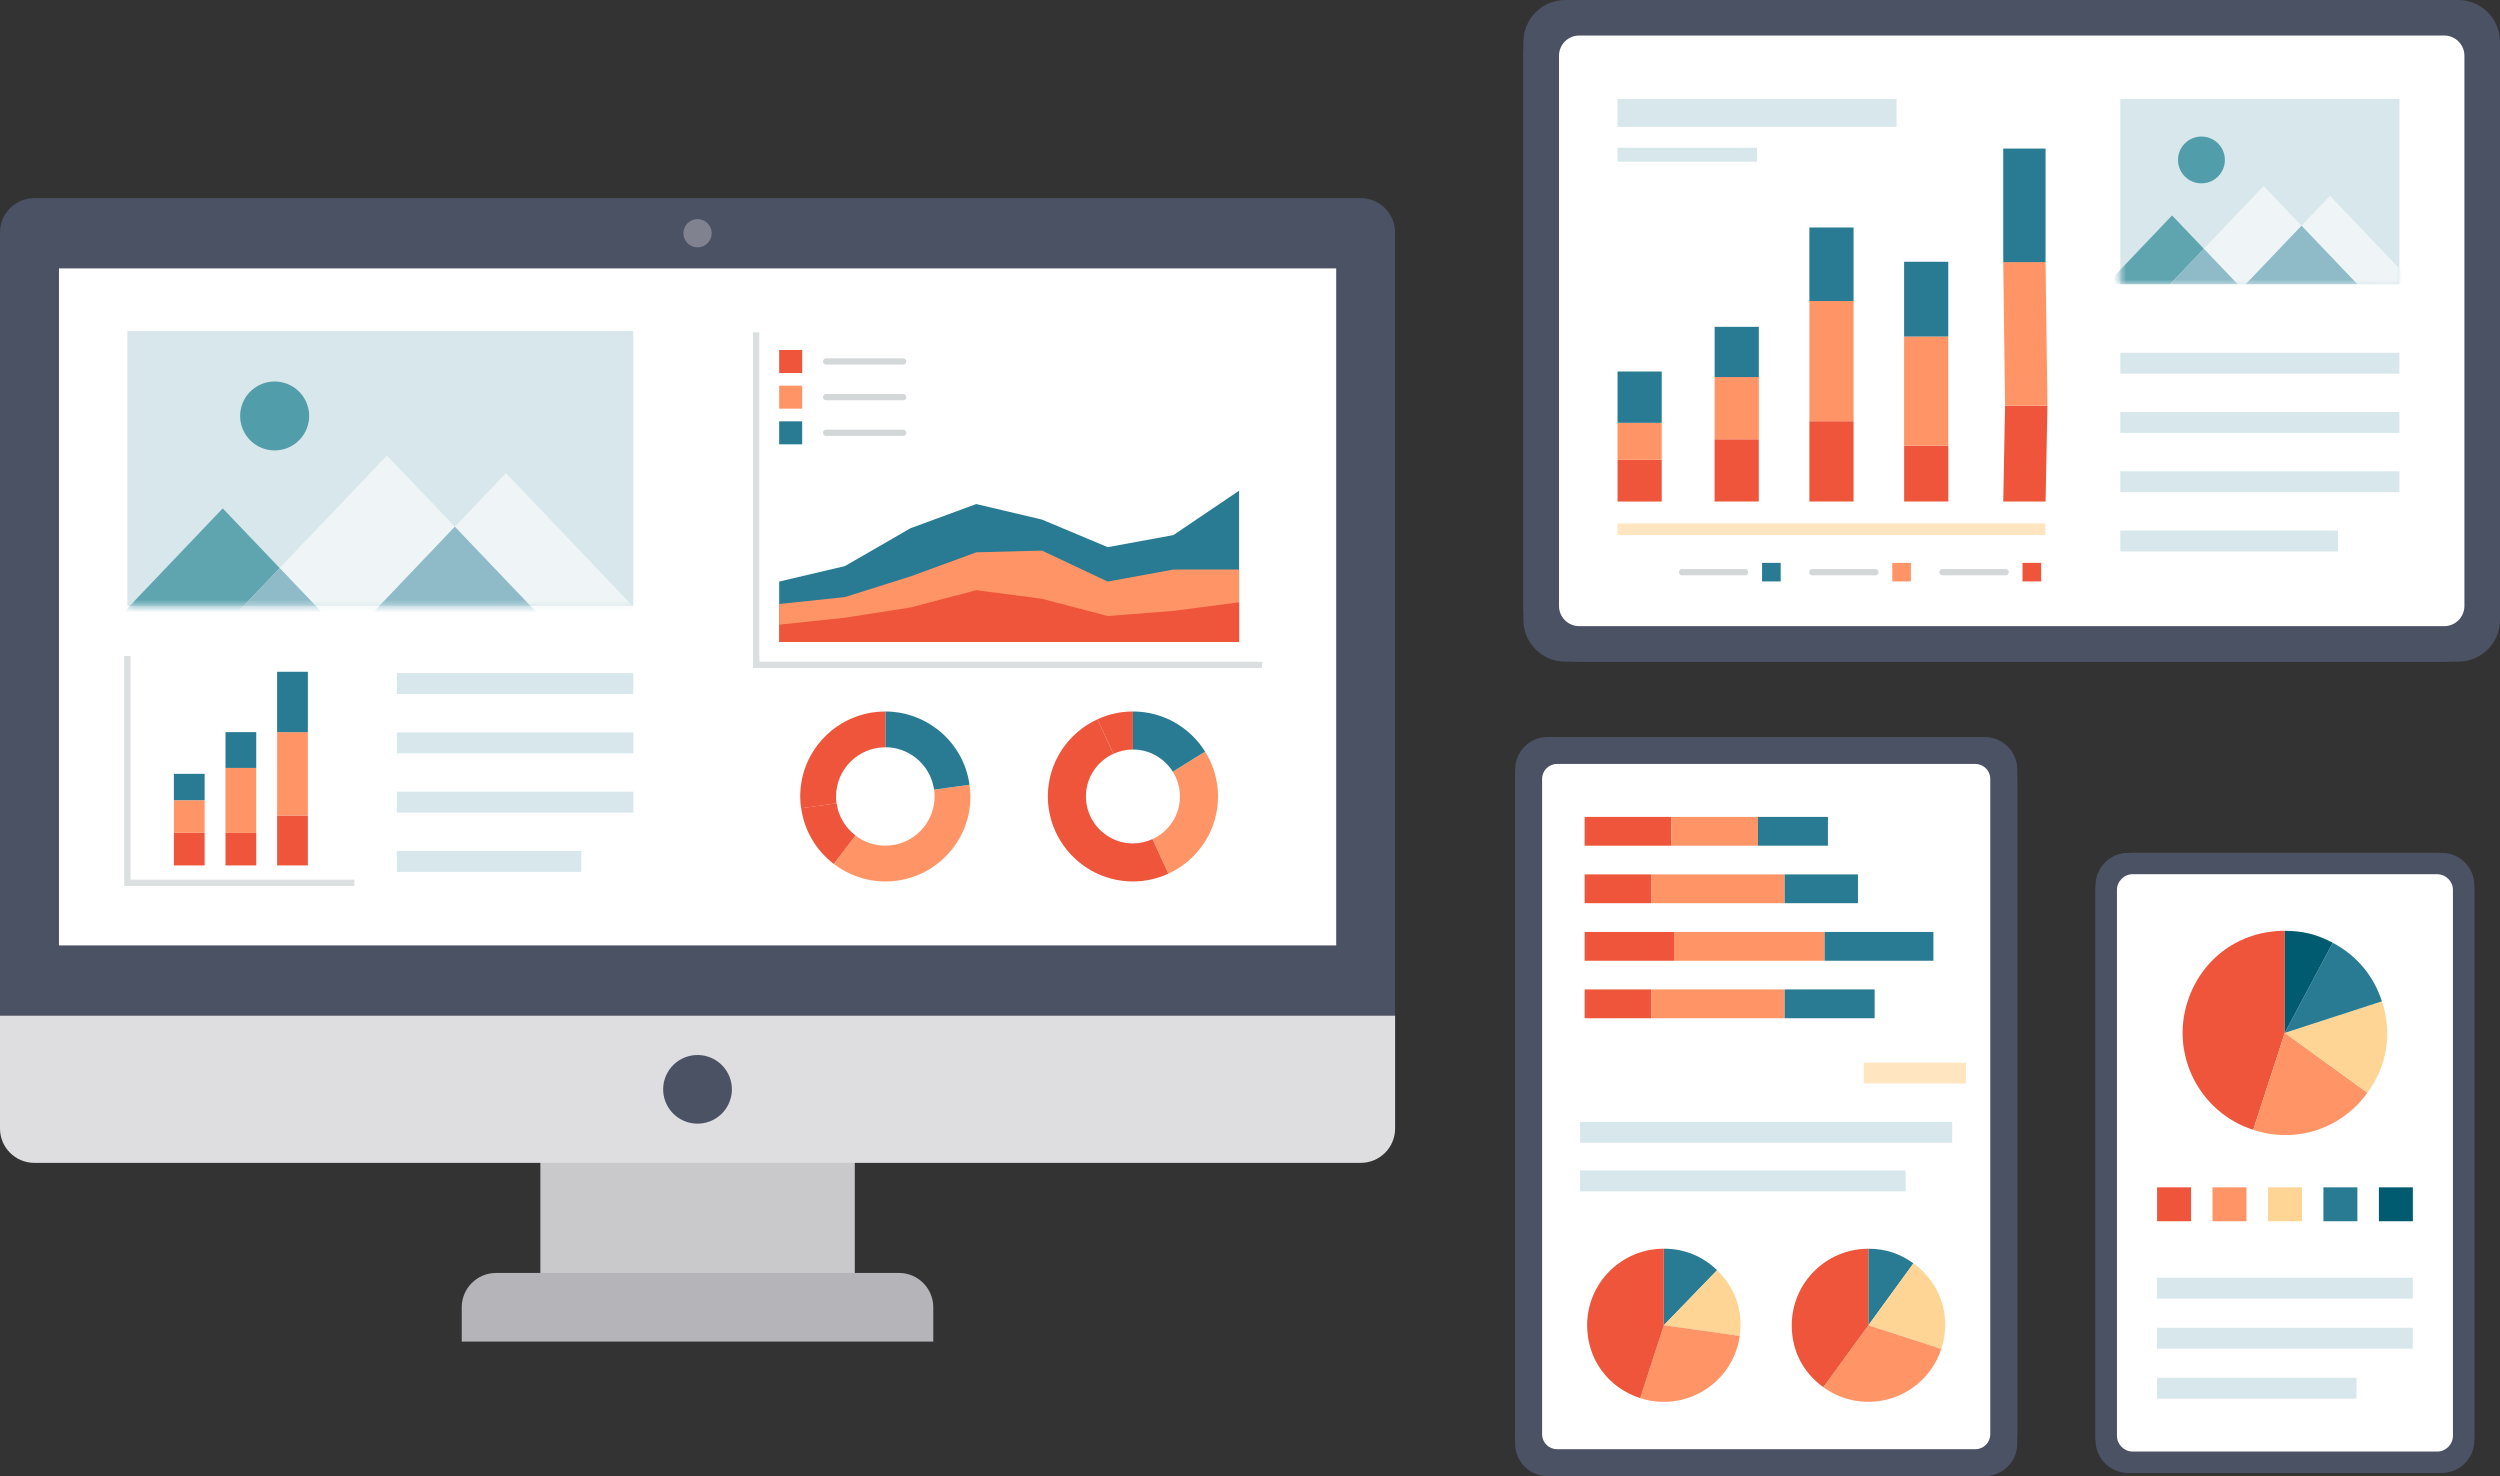
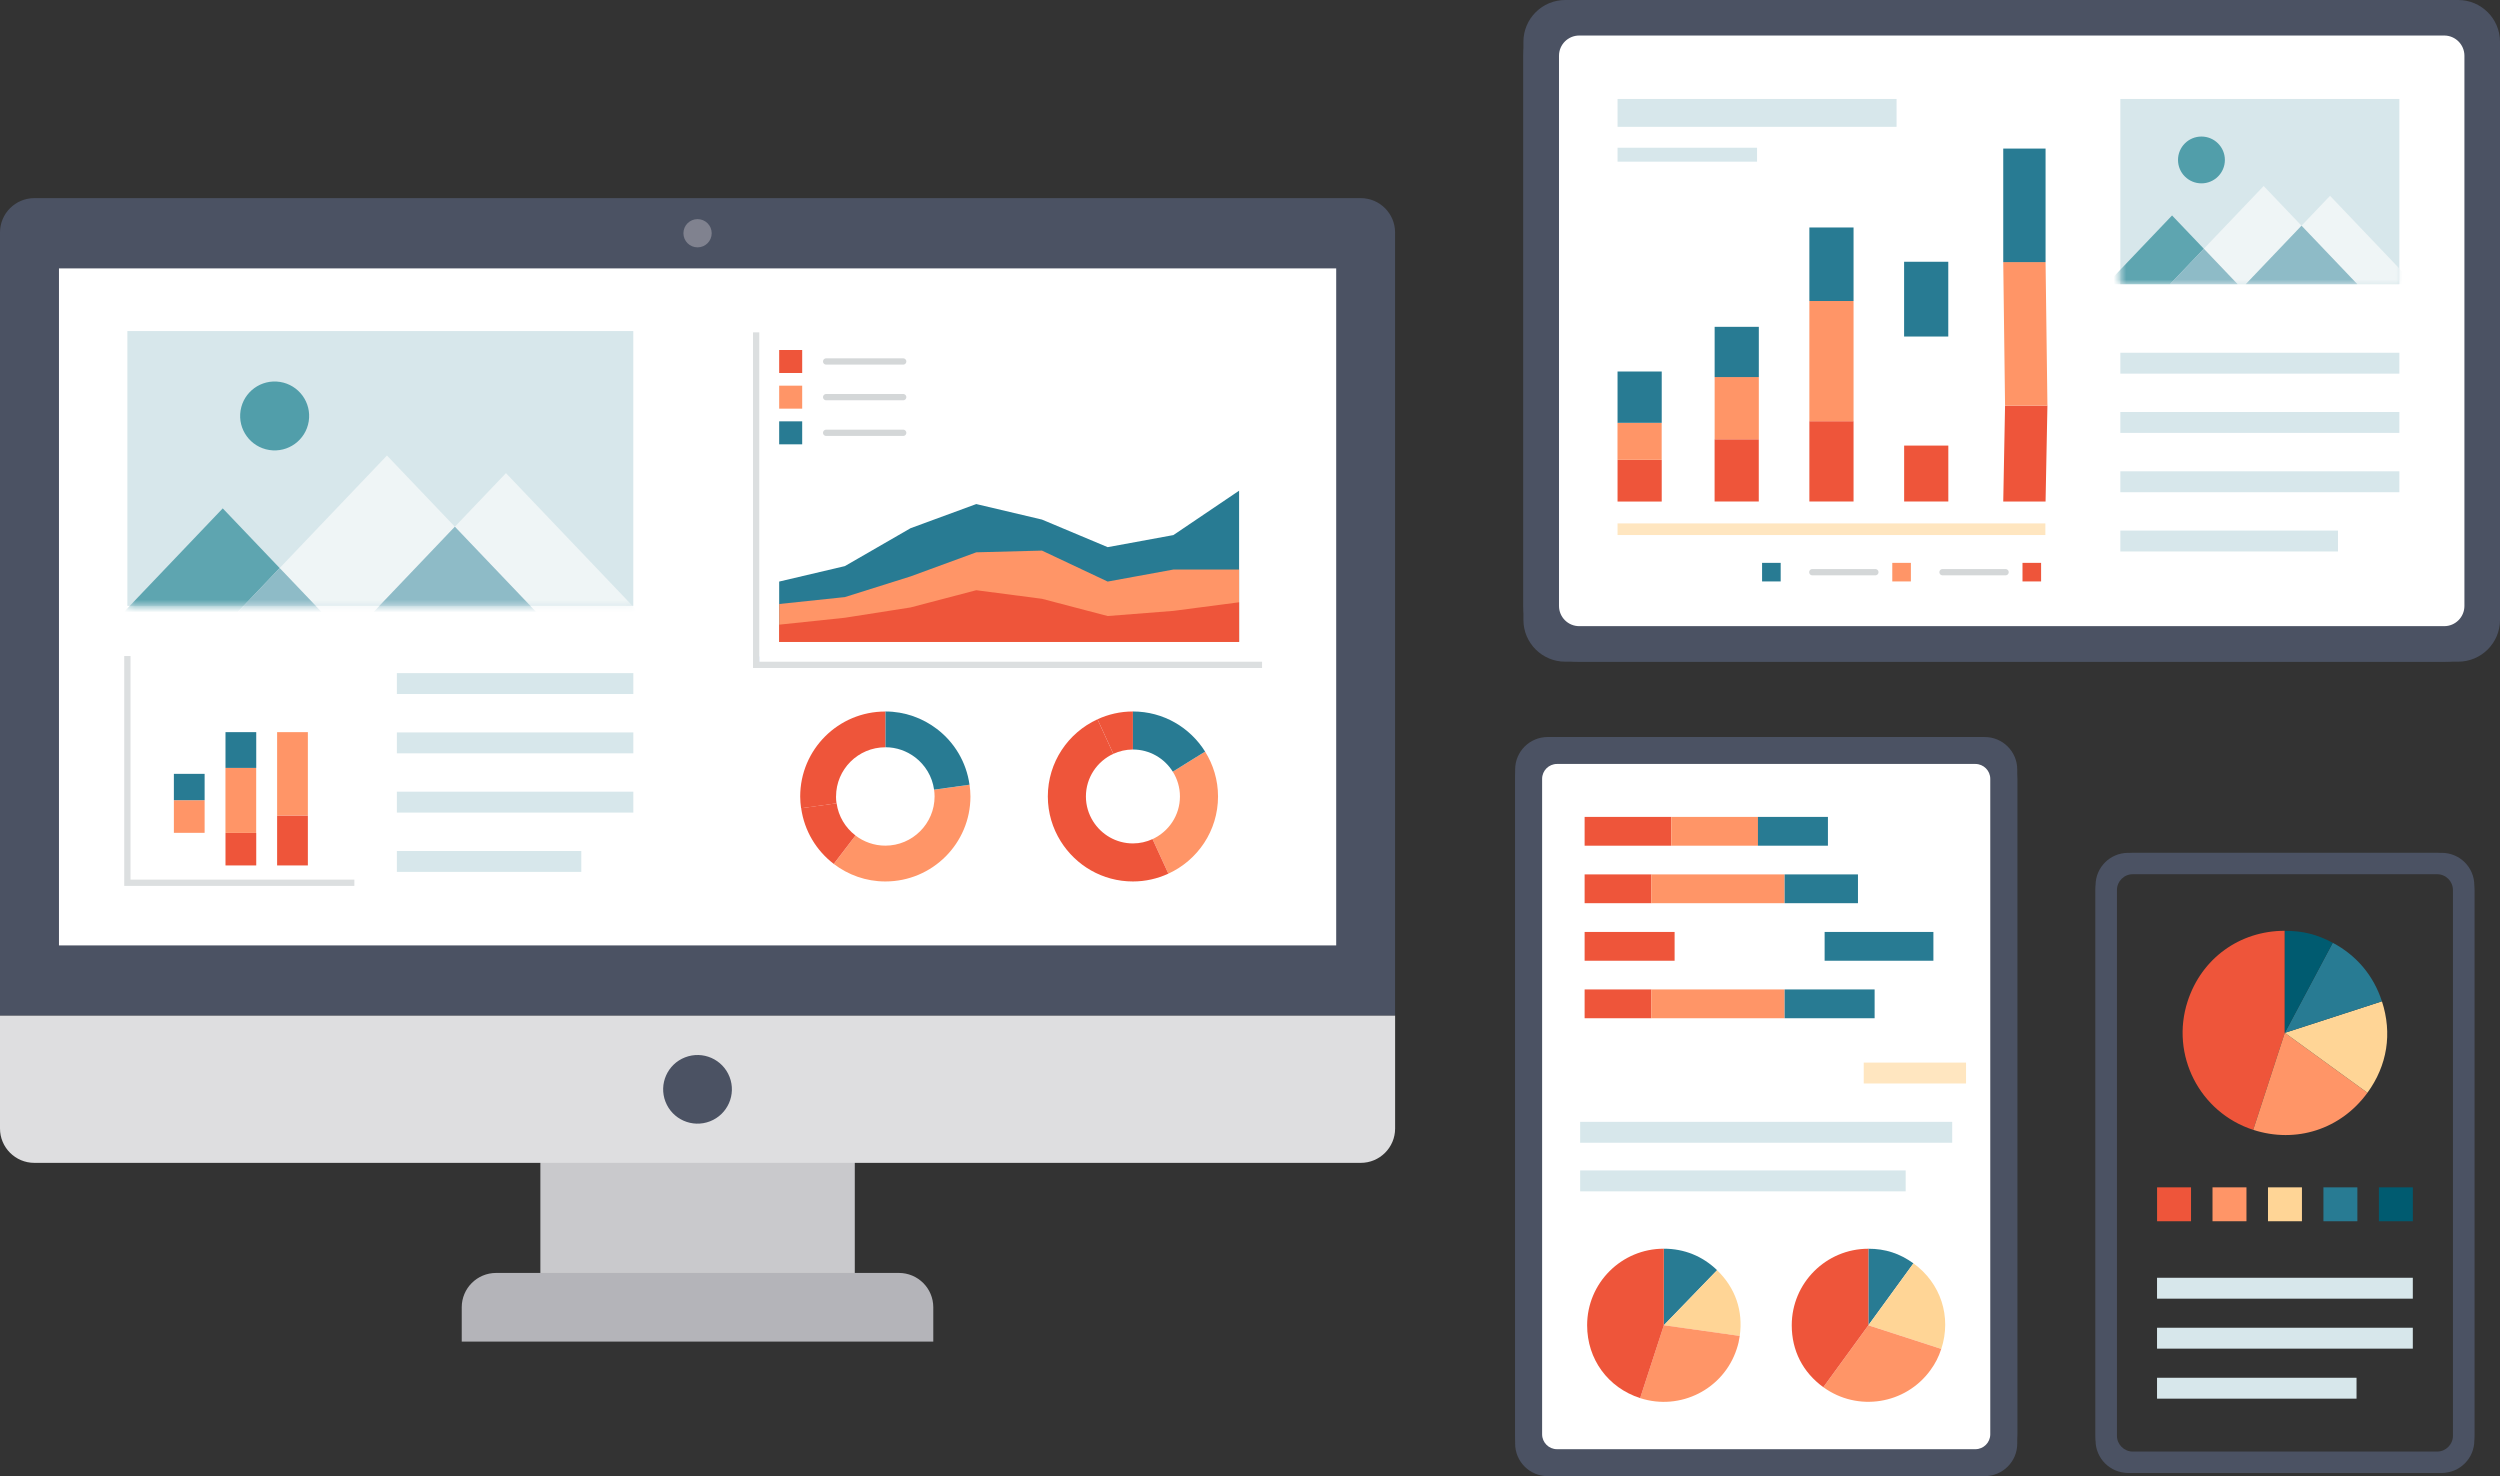
<svg xmlns="http://www.w3.org/2000/svg" width="398" height="235" viewBox="0 0 398 235" fill="none">
  <rect x="0" y="0" width="398" height="235" fill="#333333" stroke="none" />
  <g clip-path="url(#clip0_305_980)">
    <path d="M136.082 184.551H86.028V203.295H136.082V184.551Z" fill="#C9C9CC" />
    <path d="M222.102 161.697H0V37.006C0 33.99 2.451 31.542 5.471 31.542H216.624C219.644 31.542 222.095 33.99 222.095 37.006V161.697H222.102Z" fill="#4B5263" />
    <path d="M212.722 42.729H9.388V150.51H212.722V42.729Z" fill="white" />
    <path d="M216.631 185.128H5.471C2.451 185.128 0 182.681 0 179.664V161.697H222.102V179.664C222.102 182.681 219.652 185.128 216.631 185.128Z" fill="#DEDEE0" />
    <path d="M113.029 178.515C115.846 177.421 117.241 174.254 116.146 171.442C115.051 168.629 111.88 167.236 109.064 168.33C106.247 169.423 104.852 172.59 105.947 175.403C107.043 178.215 110.213 179.609 113.029 178.515Z" fill="#4B5263" />
    <path d="M148.586 213.58H73.508V208.116C73.508 205.099 75.959 202.652 78.98 202.652H143.108C146.129 202.652 148.579 205.099 148.579 208.116V213.58H148.586Z" fill="#B4B4B9" />
    <path d="M113.302 37.132C113.302 38.374 112.295 39.38 111.051 39.38C109.807 39.38 108.801 38.374 108.801 37.132C108.801 35.89 109.807 34.884 111.051 34.884C112.295 34.884 113.302 35.89 113.302 37.132Z" fill="#80828F" />
    <path d="M100.82 52.704H20.278V96.453H100.82V52.704Z" fill="#D7E7EB" />
    <mask id="mask0_305_980" style="mask-type:luminance" maskUnits="userSpaceOnUse" x="20" y="52" width="81" height="45">
      <path d="M100.82 52.704H20.278V96.453H100.82V52.704Z" fill="white" />
    </mask>
    <g mask="url(#mask0_305_980)">
      <path d="M35.462 80.933L16.747 100.557H34.87L44.524 90.435L35.462 80.933Z" fill="#5EA5B0" />
      <path d="M61.604 72.519L44.524 90.435L54.178 100.557H56.488L72.413 83.854L61.604 72.519Z" fill="#EFF5F6" />
      <path d="M34.87 100.557H54.178L44.524 90.435L34.87 100.557Z" fill="#8EBBC7" />
      <path d="M80.549 75.322L72.413 83.854L88.345 100.557H104.61L80.549 75.322Z" fill="#EFF5F6" />
      <path d="M56.488 100.557H88.345L72.413 83.854L56.488 100.557Z" fill="#8EBBC7" />
      <path d="M49.149 67.078C49.623 64.086 47.578 61.276 44.582 60.802C41.585 60.329 38.772 62.371 38.298 65.364C37.824 68.356 39.868 71.166 42.865 71.64C45.862 72.113 48.675 70.071 49.149 67.078Z" fill="#519EAA" />
    </g>
    <path d="M100.827 116.602H63.181V119.929H100.827V116.602Z" fill="#D7E7EB" />
    <path d="M100.827 126.036H63.181V129.364H100.827V126.036Z" fill="#D7E7EB" />
    <path d="M92.543 135.478H63.181V138.805H92.543V135.478Z" fill="#D7E7EB" />
    <path d="M100.827 107.16H63.181V110.487H100.827V107.16Z" fill="#D7E7EB" />
-     <path d="M27.681 132.587V137.778H32.575V132.587H27.681Z" fill="#EE553A" />
    <path d="M27.681 127.397V132.587H32.575V127.397H27.681Z" fill="#FF9567" />
    <path d="M27.681 123.197V127.389H32.575V123.197H27.681Z" fill="#287B93" />
    <path d="M35.899 132.602V137.778H40.793V132.602H35.899Z" fill="#EE553A" />
    <path d="M35.892 122.251V132.602H40.785V122.251H35.892Z" fill="#FF9567" />
    <path d="M35.899 116.557V122.251H40.793V116.557H35.899Z" fill="#287B93" />
    <path d="M44.117 129.822V137.778H49.011V129.822H44.117Z" fill="#EE553A" />
    <path d="M44.117 116.557V129.815H49.011V116.557H44.117Z" fill="#FF9567" />
-     <path d="M44.117 106.945V116.557H49.011V106.945H44.117Z" fill="#287B93" />
+     <path d="M44.117 106.945V116.557H49.011H44.117Z" fill="#287B93" />
    <path d="M20.278 104.439V140.536H23.099H56.414" stroke="#DCDFE0" stroke-miterlimit="10" />
    <path d="M197.264 102.191H124.044V92.586L134.505 90.124L144.959 84.091L155.42 80.246L165.881 82.716L176.342 87.107L186.803 85.185L197.264 78.117V102.191Z" fill="#287B93" />
    <path d="M197.264 102.191H124.044V96.157L134.505 95.056L144.959 91.766L155.42 87.928L165.881 87.655L176.342 92.586L186.803 90.671H197.264V102.191Z" fill="#FF9567" />
    <path d="M197.264 102.191H124.044V99.448L134.505 98.346L144.959 96.705L155.42 93.962L165.881 95.329L176.342 98.073L186.803 97.252L197.264 95.884V102.191Z" fill="#EE553A" />
    <path d="M127.709 55.72H124.044V59.38H127.709V55.72Z" fill="#EE553A" />
    <path d="M127.709 61.399H124.044V65.059H127.709V61.399Z" fill="#FF9567" />
    <path d="M127.709 67.077H124.044V70.737H127.709V67.077Z" fill="#287B93" />
    <path d="M131.522 57.547H143.789" stroke="#D4D7D8" stroke-miterlimit="10" stroke-linecap="round" />
    <path d="M131.522 63.225H143.789" stroke="#D4D7D8" stroke-miterlimit="10" stroke-linecap="round" />
    <path d="M131.522 68.904H143.789" stroke="#D4D7D8" stroke-miterlimit="10" stroke-linecap="round" />
    <path d="M120.379 105.844V104.52" stroke="#CCDCFF" stroke-miterlimit="10" />
    <path d="M120.379 52.911V105.844H124.044H200.921" stroke="#DCDFE0" stroke-miterlimit="10" />
    <path d="M186.707 122.849C187.425 123.996 187.847 125.349 187.847 126.798C187.847 129.807 186.055 132.402 183.479 133.585L186.003 139.086C190.667 136.95 193.91 132.255 193.91 126.798C193.91 124.173 193.148 121.726 191.852 119.655L186.707 122.849Z" fill="#FF9567" />
    <path d="M180.362 119.323V113.267C178.348 113.267 176.438 113.718 174.721 114.509L177.245 120.01C178.193 119.574 179.251 119.323 180.362 119.323Z" fill="#EE553A" />
    <path d="M183.479 133.585C182.531 134.022 181.472 134.273 180.362 134.273C177.682 134.273 175.342 132.861 174.017 130.746C173.299 129.6 172.877 128.247 172.877 126.798C172.877 123.789 174.669 121.193 177.245 120.01L174.72 114.509C170.056 116.646 166.814 121.341 166.814 126.798C166.814 129.423 167.576 131.87 168.872 133.94C171.263 137.77 175.505 140.329 180.362 140.329C182.376 140.329 184.286 139.878 186.003 139.086L183.479 133.585Z" fill="#EE553A" />
    <path d="M186.707 122.849L191.852 119.655C189.461 115.825 185.219 113.267 180.362 113.267V119.323C183.042 119.323 185.381 120.735 186.707 122.849Z" fill="#287B93" />
    <path d="M154.346 124.935L148.705 125.718C148.757 126.073 148.786 126.436 148.786 126.798C148.786 131.116 145.27 134.628 140.946 134.628C139.162 134.628 137.518 134.022 136.193 133.016L132.736 137.541C135.016 139.279 137.851 140.329 140.946 140.329C148.431 140.329 154.494 134.273 154.494 126.798C154.494 126.162 154.435 125.541 154.354 124.927L154.346 124.935Z" fill="#FF9567" />
    <path d="M149.157 116.054C146.876 114.317 144.041 113.267 140.946 113.267V118.96C142.73 118.96 144.374 119.567 145.699 120.572C147.298 121.8 148.416 123.618 148.705 125.711L154.346 124.927C153.843 121.312 151.925 118.162 149.157 116.054Z" fill="#287B93" />
    <path d="M133.187 127.877L127.546 128.661C128.049 132.277 129.967 135.426 132.736 137.534L136.193 133.009C134.587 131.781 133.476 129.962 133.187 127.87V127.877Z" fill="#EE553A" />
    <path d="M133.099 126.798C133.099 122.48 136.615 118.968 140.939 118.968V113.274C133.454 113.274 127.391 119.33 127.391 126.805C127.391 127.441 127.45 128.062 127.531 128.676L133.173 127.892C133.121 127.537 133.091 127.182 133.091 126.813L133.099 126.798Z" fill="#EE553A" />
-     <path d="M388.731 137.305H338.795C336.779 137.305 335.145 138.937 335.145 140.95V229.307C335.145 231.32 336.779 232.952 338.795 232.952H388.731C390.747 232.952 392.381 231.32 392.381 229.307V140.95C392.381 138.937 390.747 137.305 388.731 137.305Z" fill="white" />
    <path d="M388.731 138.835C389.893 138.835 390.848 139.781 390.848 140.95V229.314C390.848 230.475 389.901 231.429 388.731 231.429H338.795C337.633 231.429 336.678 230.482 336.678 229.314V140.95C336.678 139.789 337.625 138.835 338.795 138.835H388.731ZM388.731 135.774H338.795C335.93 135.774 333.612 138.088 333.612 140.95V229.314C333.612 232.176 335.93 234.49 338.795 234.49H388.731C391.596 234.49 393.913 232.176 393.913 229.314V140.95C393.913 138.088 391.596 135.774 388.731 135.774Z" fill="#4B5263" />
    <path d="M387.991 139.175C389.375 139.175 390.508 140.306 390.508 141.689V228.575C390.508 229.957 389.375 231.089 387.991 231.089H339.535C338.151 231.089 337.018 229.957 337.018 228.575V141.689C337.018 140.306 338.151 139.175 339.535 139.175H387.991ZM387.991 135.774H339.535C336.263 135.774 333.612 138.421 333.612 141.689V228.575C333.612 231.843 336.263 234.49 339.535 234.49H387.991C391.263 234.49 393.913 231.843 393.913 228.575V141.689C393.913 138.421 391.263 135.774 387.991 135.774Z" fill="#4B5263" />
    <path d="M363.737 164.425L358.71 179.871C350.167 177.098 345.495 167.937 348.271 159.405C350.492 152.58 356.548 148.181 363.737 148.181V164.418V164.425Z" fill="#EE553A" />
    <path d="M363.737 164.425L376.893 173.971C372.673 179.775 365.543 182.089 358.71 179.871L363.737 164.425Z" fill="#FF9567" />
    <path d="M363.737 164.425L379.203 159.405C380.869 164.521 380.062 169.616 376.893 173.971L363.737 164.425Z" fill="#FFD596" />
    <path d="M363.737 164.425L371.37 150.089C375.175 152.107 377.87 155.316 379.203 159.412L363.737 164.433V164.425Z" fill="#287B93" />
    <path d="M363.737 164.425V148.188C366.61 148.188 368.831 148.743 371.37 150.089L363.737 164.425Z" fill="#005B70" />
    <path d="M343.407 194.422H348.812V189.025H343.407V194.422Z" fill="#EE553A" />
    <path d="M352.232 194.422H357.637V189.025H352.232V194.422Z" fill="#FF9567" />
    <path d="M361.064 194.422H366.469V189.025H361.064V194.422Z" fill="#FFD596" />
    <path d="M369.889 194.422H375.294V189.025H369.889V194.422Z" fill="#287B93" />
    <path d="M378.721 194.422H384.126V189.025H378.721V194.422Z" fill="#005B70" />
    <path d="M384.119 203.421H343.4V206.748H384.119V203.421Z" fill="#D7E7EB" />
    <path d="M384.119 211.377H343.4V214.704H384.119V211.377Z" fill="#D7E7EB" />
    <path d="M375.16 219.34H343.4V222.667H375.16V219.34Z" fill="#D7E7EB" />
    <path d="M315.955 117.814H246.393C243.796 117.814 241.692 119.916 241.692 122.509V229.824C241.692 232.417 243.796 234.519 246.393 234.519H315.955C318.552 234.519 320.656 232.417 320.656 229.824V122.509C320.656 119.916 318.552 117.814 315.955 117.814Z" fill="white" />
    <path d="M315.963 118.295C318.287 118.295 320.183 120.188 320.183 122.509V229.824C320.183 232.146 318.287 234.039 315.963 234.039H246.393C244.068 234.039 242.173 232.146 242.173 229.824V122.509C242.173 120.188 244.061 118.295 246.393 118.295H315.963ZM315.963 117.334H246.393C243.528 117.334 241.211 119.648 241.211 122.509V229.824C241.211 232.686 243.528 235 246.393 235H315.963C318.828 235 321.145 232.686 321.145 229.824V122.509C321.145 119.648 318.828 117.334 315.963 117.334Z" fill="#4B5263" />
    <path d="M314.482 121.622C315.785 121.622 316.851 122.687 316.851 123.988V228.346C316.851 229.647 315.785 230.712 314.482 230.712H247.874C246.571 230.712 245.505 229.647 245.505 228.346V123.988C245.505 122.687 246.571 121.622 247.874 121.622H314.482ZM314.482 117.334H247.874C244.194 117.334 241.211 120.313 241.211 123.988V228.346C241.211 232.02 244.194 235 247.874 235H314.482C318.162 235 321.145 232.02 321.145 228.346V123.988C321.145 120.313 318.162 117.334 314.482 117.334Z" fill="#4B5263" />
    <path d="M297.447 210.985L304.621 201.129C302.437 199.546 300.142 198.799 297.447 198.799V210.985Z" fill="#287B93" />
    <path d="M297.447 210.985L309.055 214.748C310.721 209.624 308.981 204.286 304.621 201.121L297.447 210.977V210.985Z" fill="#FFD596" />
    <path d="M297.447 210.985L290.273 220.841C295.722 224.796 303.355 223.591 307.316 218.142C308.108 217.055 308.633 216.027 309.048 214.748L297.439 210.985H297.447Z" fill="#FF9567" />
    <path d="M297.447 210.985V198.799C290.71 198.799 285.246 204.256 285.246 210.985C285.246 215.022 287.008 218.467 290.273 220.841L297.447 210.985Z" fill="#EE553A" />
    <path d="M264.879 210.985L273.364 202.216C271.039 199.968 268.122 198.792 264.879 198.792V210.985Z" fill="#287B93" />
    <path d="M264.879 210.985L276.969 212.685C277.532 208.685 276.273 205.025 273.356 202.215L264.872 210.985H264.879Z" fill="#FFD596" />
    <path d="M264.879 210.985L261.104 222.578C267.515 224.656 274.407 221.151 276.488 214.748C276.74 213.979 276.851 213.476 276.969 212.678L264.879 210.977V210.985Z" fill="#FF9567" />
    <path d="M264.879 210.985V198.792C258.135 198.792 252.671 204.249 252.671 210.985C252.671 216.375 255.98 220.915 261.111 222.578L264.887 210.985H264.879Z" fill="#EE553A" />
    <path d="M303.384 186.333H251.56V189.661H303.384V186.333Z" fill="#D7E7EB" />
    <path d="M310.788 178.599H251.56V181.927H310.788V178.599Z" fill="#D7E7EB" />
    <path d="M266.071 130.051H252.271V134.635H266.071V130.051Z" fill="#EE553A" />
    <path d="M279.871 130.051H266.071V134.635H279.871V130.051Z" fill="#FF9567" />
    <path d="M291.006 130.051H279.864V134.635H291.006V130.051Z" fill="#287B93" />
    <path d="M262.888 139.205H252.271V143.789H262.888V139.205Z" fill="#EE553A" />
    <path d="M284.106 139.205H262.88V143.789H284.106V139.205Z" fill="#FF9567" />
    <path d="M295.788 139.205H284.113V143.789H295.788V139.205Z" fill="#287B93" />
    <path d="M266.597 148.366H252.271V152.95H266.597V148.366Z" fill="#EE553A" />
-     <path d="M290.48 148.366H266.597V152.95H290.48V148.366Z" fill="#FF9567" />
    <path d="M307.797 148.366H290.48V152.95H307.797V148.366Z" fill="#287B93" />
    <path d="M262.888 157.519H252.271V162.104H262.888V157.519Z" fill="#EE553A" />
    <path d="M284.106 157.519H262.88V162.104H284.106V157.519Z" fill="#FF9567" />
    <path d="M298.439 157.519H284.113V162.104H298.439V157.519Z" fill="#287B93" />
    <path d="M312.994 169.165H296.707V172.492H312.994V169.165Z" fill="#FFE6C0" />
    <path d="M249.191 0.636H391.337C394.661 0.636 397.363 3.335 397.363 6.654V98.686C397.363 102.006 394.661 104.705 391.337 104.705H249.191C245.867 104.705 243.165 102.006 243.165 98.686V6.654C243.165 3.335 245.867 0.636 249.191 0.636Z" fill="white" />
    <path d="M391.337 1.272C394.306 1.272 396.727 3.69 396.727 6.654V98.686C396.727 101.651 394.306 104.069 391.337 104.069H249.191C246.223 104.069 243.802 101.651 243.802 98.686V6.654C243.802 3.69 246.223 1.272 249.191 1.272H391.337ZM391.337 0H249.191C245.512 0 242.528 2.98 242.528 6.654V98.686C242.528 102.361 245.512 105.341 249.191 105.341H391.337C395.016 105.341 398 102.361 398 98.686V6.654C398 2.98 395.016 0 391.337 0Z" fill="#4B5263" />
    <path d="M389.116 5.656C390.893 5.656 392.336 7.098 392.336 8.873V96.468C392.336 98.243 390.893 99.684 389.116 99.684H251.412C249.636 99.684 248.192 98.243 248.192 96.468V8.873C248.192 7.098 249.636 5.656 251.412 5.656H389.116ZM389.116 0H251.412C246.504 0 242.528 3.971 242.528 8.873V96.468C242.528 101.37 246.504 105.341 251.412 105.341H389.116C394.024 105.341 398 101.37 398 96.468V8.873C398 3.971 394.024 0 389.116 0Z" fill="#4B5263" />
    <path d="M381.979 65.591H337.559V68.918H381.979V65.591Z" fill="#D7E7EB" />
    <path d="M381.979 75.033H337.559V78.361H381.979V75.033Z" fill="#D7E7EB" />
    <path d="M372.206 84.468H337.559V87.795H372.206V84.468Z" fill="#D7E7EB" />
    <path d="M381.979 56.157H337.559V59.484H381.979V56.157Z" fill="#D7E7EB" />
    <path d="M381.979 15.756H337.559V45.243H381.979V15.756Z" fill="#D7E7EB" />
    <mask id="mask1_305_980" style="mask-type:luminance" maskUnits="userSpaceOnUse" x="337" y="15" width="45" height="31">
      <path d="M381.979 15.756H337.559V45.243H381.979V15.756Z" fill="white" />
    </mask>
    <g mask="url(#mask1_305_980)">
      <path d="M345.791 34.3L335.352 45.251H345.458L350.848 39.602L345.791 34.3Z" fill="#5EA5B0" />
      <path d="M360.376 29.613L350.848 39.602L356.23 45.251H357.518L366.402 35.934L360.376 29.613Z" fill="#EFF5F6" />
      <path d="M345.458 45.251H356.23L350.848 39.602L345.458 45.251Z" fill="#8EBBC7" />
      <path d="M370.941 31.173L366.402 35.934L375.286 45.251H384.363L370.941 31.173Z" fill="#EFF5F6" />
      <path d="M357.518 45.251H375.286L366.402 35.934L357.518 45.251Z" fill="#8EBBC7" />
      <path d="M350.47 29.191C352.531 29.191 354.201 27.523 354.201 25.465C354.201 23.407 352.531 21.738 350.47 21.738C348.409 21.738 346.739 23.407 346.739 25.465C346.739 27.523 348.409 29.191 350.47 29.191Z" fill="#519EAA" />
    </g>
    <path d="M325.624 83.329H257.513V85.178H325.624V83.329Z" fill="#FFE6C0" />
    <path d="M272.964 69.931V79.839H279.997V69.931H272.964Z" fill="#EE553A" />
    <path d="M272.971 60.024V69.931H280.004V60.024H272.971Z" fill="#FF9567" />
    <path d="M272.971 52.031V60.031H280.004V52.031H272.971Z" fill="#287B93" />
    <path d="M257.513 73.214V79.847H264.546V73.214H257.513Z" fill="#EE553A" />
    <path d="M257.505 67.314V73.207H264.539V67.314H257.505Z" fill="#FF9567" />
    <path d="M257.513 59.144V67.314H264.546V59.144H257.513Z" fill="#287B93" />
    <path d="M288.052 67.055V79.839H295.085V67.055H288.052Z" fill="#EE553A" />
    <path d="M288.052 47.92V67.063H295.085V47.92H288.052Z" fill="#FF9567" />
    <path d="M288.052 36.215V47.92H295.085V36.215H288.052Z" fill="#287B93" />
    <path d="M303.14 70.937V79.839H310.173V70.937H303.14Z" fill="#EE553A" />
-     <path d="M303.133 53.569V70.937H310.166V53.569H303.133Z" fill="#FF9567" />
    <path d="M303.133 41.672V53.576H310.166V41.672H303.133Z" fill="#287B93" />
    <path d="M325.95 64.571L325.654 79.839H318.917L319.205 64.571H325.95Z" fill="#EE553A" />
    <path d="M325.654 41.724L325.95 64.571H319.205L318.917 41.724H325.654Z" fill="#FF9567" />
    <path d="M318.917 23.653V41.731H325.654V23.653H318.917Z" fill="#287B93" />
    <path d="M321.982 92.564H324.943V89.607H321.982V92.564Z" fill="#EE553A" />
    <path d="M319.287 91.093H309.248" stroke="#D4D7D8" stroke-miterlimit="10" stroke-linecap="round" />
    <path d="M301.252 92.564H304.214V89.607H301.252V92.564Z" fill="#FF9567" />
    <path d="M298.557 91.093H288.518" stroke="#D4D7D8" stroke-miterlimit="10" stroke-linecap="round" />
    <path d="M280.523 92.564H283.484V89.607H280.523V92.564Z" fill="#287B93" />
-     <path d="M277.828 91.093H267.789" stroke="#D4D7D8" stroke-miterlimit="10" stroke-linecap="round" />
    <path d="M301.933 15.756H257.513V20.193H301.933V15.756Z" fill="#D7E7EB" />
    <path d="M279.723 23.52H257.513V25.738H279.723V23.52Z" fill="#D7E7EB" />
  </g>
  <defs>
    <clipPath id="clip0_305_980">
      <rect width="398" height="235" fill="white" />
    </clipPath>
  </defs>
</svg>